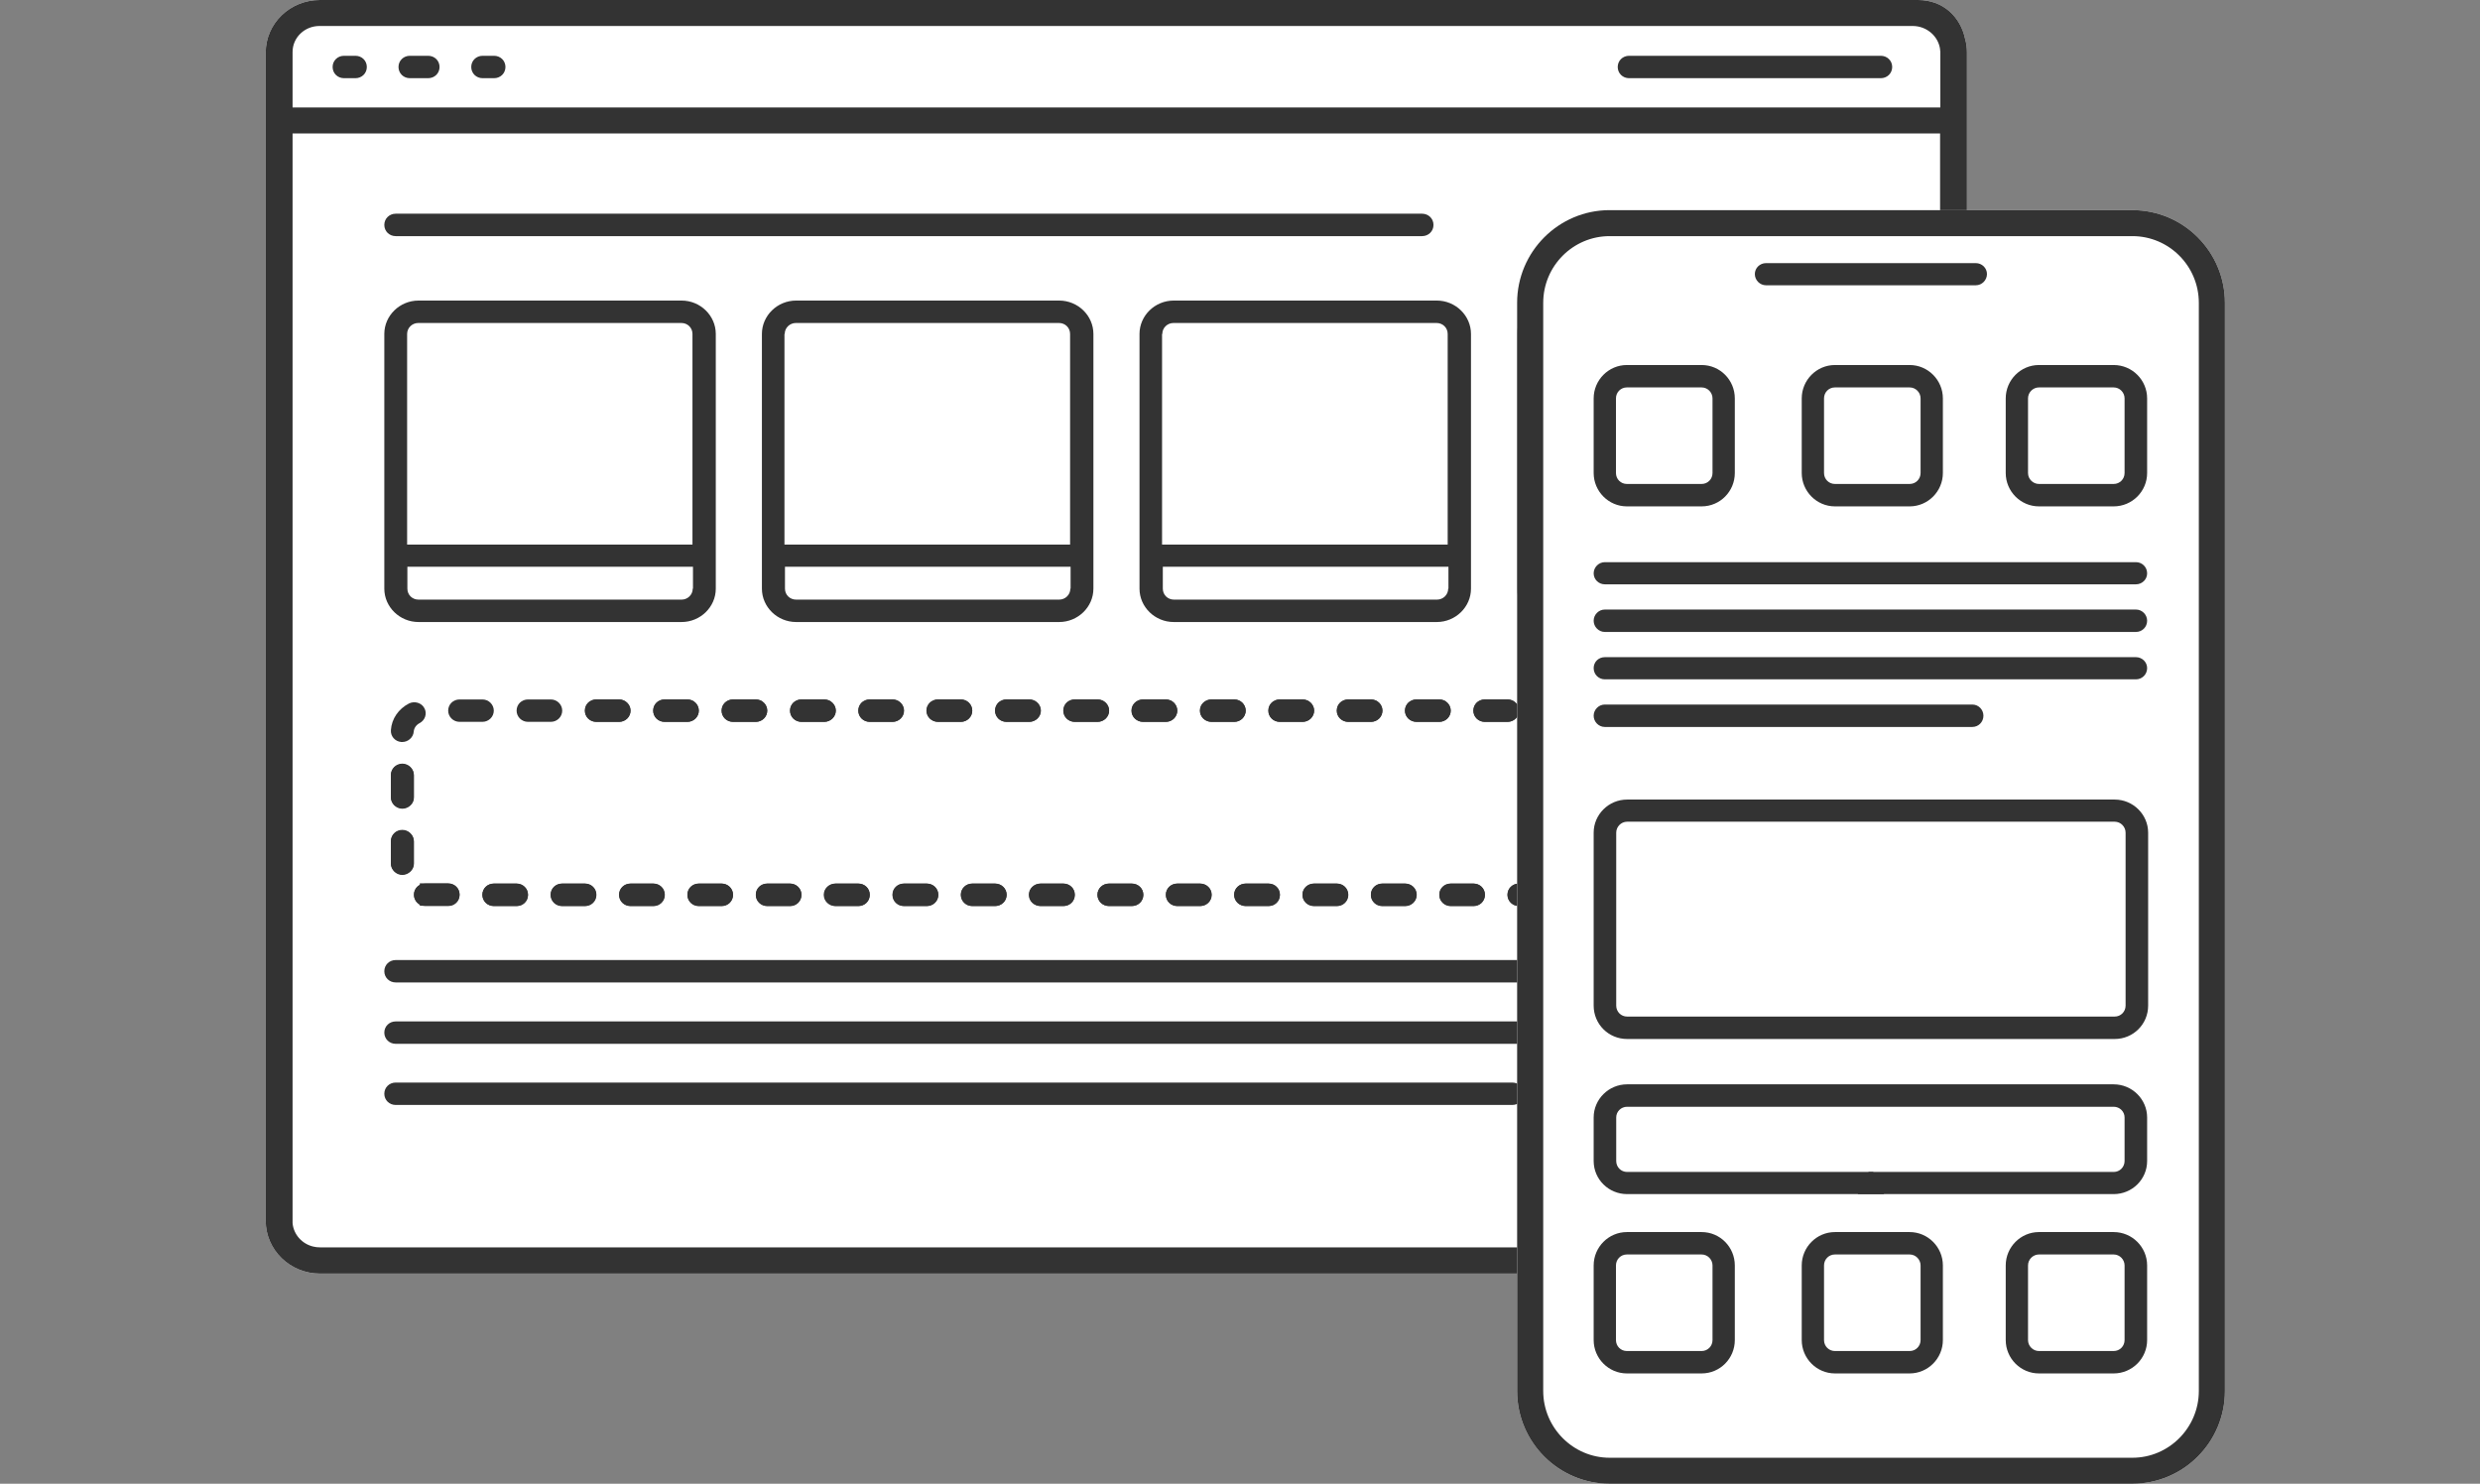
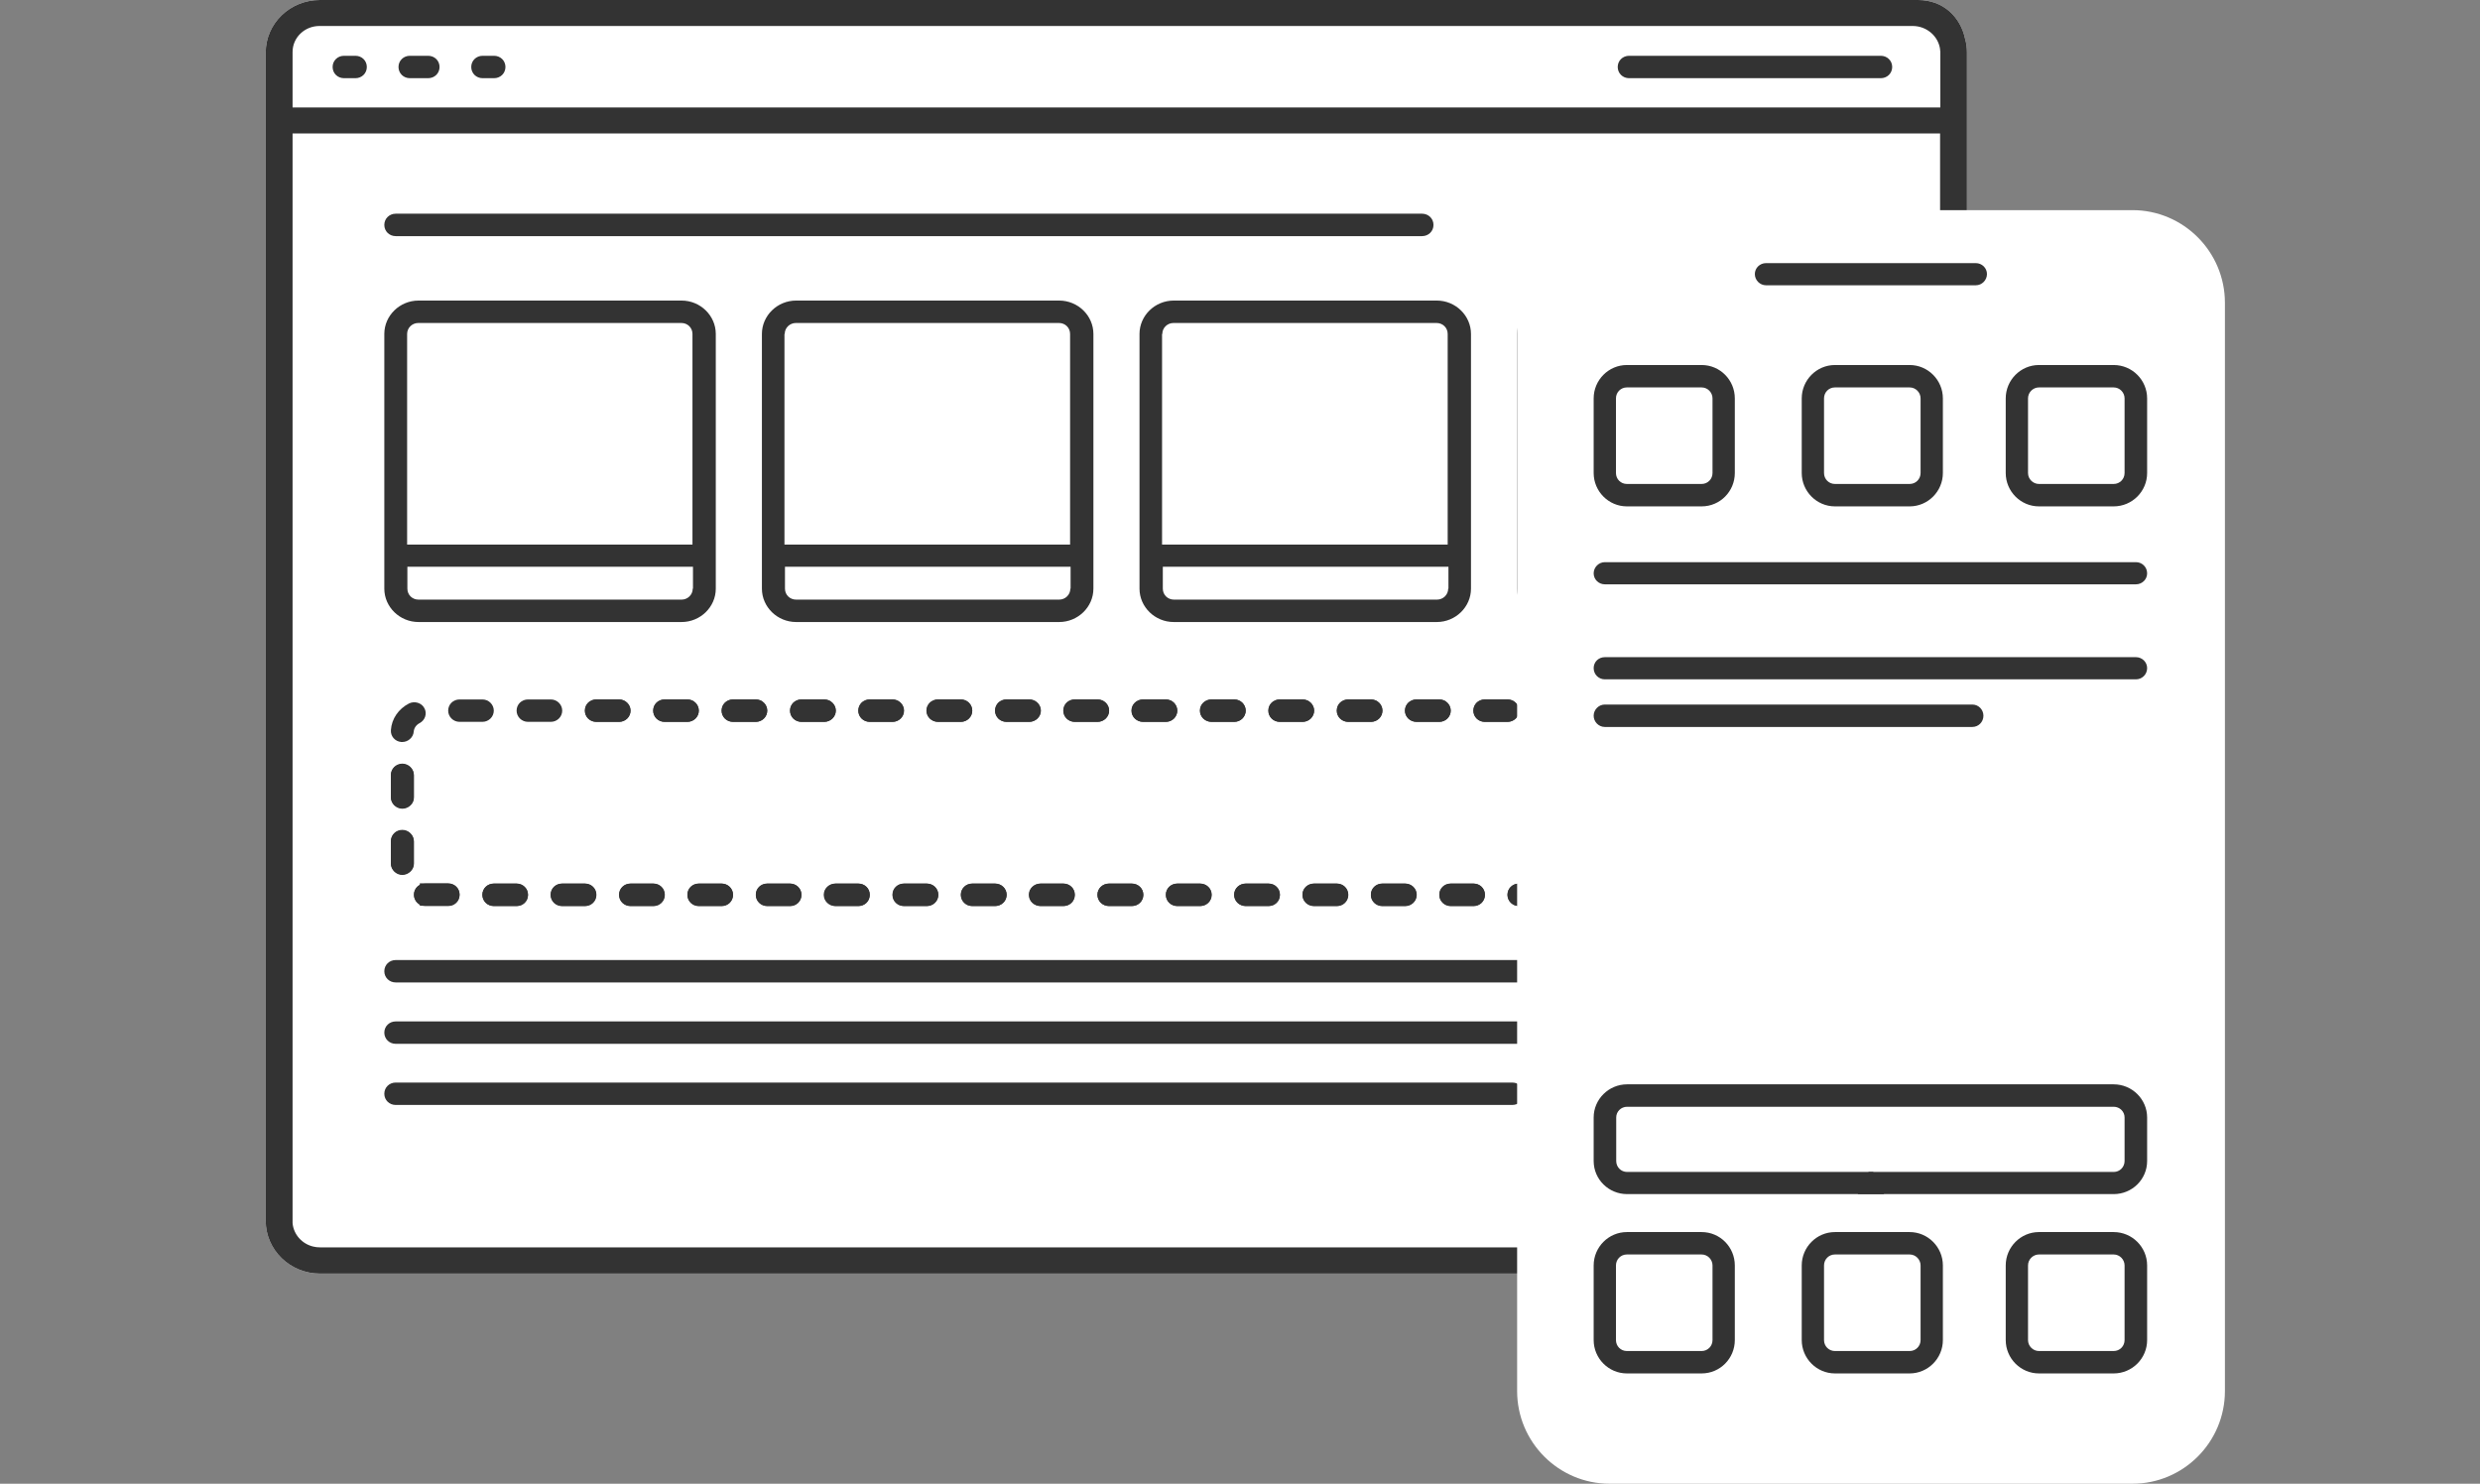
<svg xmlns="http://www.w3.org/2000/svg" width="117" height="70" viewBox="0 0 117 70" fill="none">
  <rect x="0" y="0" width="117" height="70" fill="#808080" stroke="none" />
  <path d="M92.795 2.476V57.598C92.795 58.968 91.659 60.074 90.237 60.086H15.094C13.683 60.086 12.536 58.968 12.536 57.598V2.476C12.536 1.106 13.683 0 15.094 0H90.488C91.671 0 92.496 0.793 92.712 1.851C92.771 2.055 92.795 2.259 92.795 2.476Z" fill="white" />
  <path d="M29.214 32.999H28.138C27.839 32.999 27.6 33.227 27.6 33.528C27.6 33.828 27.839 34.056 28.138 34.056H29.214C29.513 34.056 29.752 33.816 29.752 33.528C29.752 33.239 29.501 32.999 29.214 32.999ZM32.43 32.999H31.354C31.055 32.999 30.816 33.227 30.816 33.528C30.816 33.828 31.055 34.056 31.354 34.056H32.43C32.729 34.056 32.968 33.816 32.968 33.528C32.968 33.239 32.729 32.999 32.43 32.999ZM35.658 32.999H34.582C34.283 32.999 34.044 33.227 34.044 33.528C34.044 33.828 34.283 34.056 34.582 34.056H35.658C35.957 34.056 36.196 33.816 36.196 33.528C36.196 33.239 35.957 32.999 35.658 32.999ZM38.886 32.999H37.81C37.511 32.999 37.272 33.227 37.272 33.528C37.272 33.828 37.511 34.056 37.81 34.056H38.886C39.185 34.056 39.436 33.816 39.436 33.528C39.436 33.239 39.185 32.999 38.886 32.999ZM42.114 32.999H41.038C40.74 32.999 40.5 33.227 40.5 33.528C40.5 33.828 40.74 34.056 41.038 34.056H42.114C42.413 34.056 42.653 33.816 42.653 33.528C42.653 33.239 42.413 32.999 42.114 32.999ZM45.331 32.999H44.255C43.956 32.999 43.705 33.227 43.705 33.528C43.705 33.828 43.956 34.056 44.255 34.056H45.331C45.63 34.056 45.869 33.816 45.869 33.528C45.869 33.239 45.63 32.999 45.331 32.999ZM48.559 32.999H47.483C47.184 32.999 46.945 33.227 46.945 33.528C46.945 33.828 47.184 34.056 47.483 34.056H48.559C48.858 34.056 49.109 33.816 49.109 33.528C49.109 33.239 48.858 32.999 48.559 32.999ZM51.787 32.999H50.711C50.412 32.999 50.173 33.227 50.173 33.528C50.173 33.828 50.412 34.056 50.711 34.056H51.787C52.086 34.056 52.325 33.816 52.325 33.528C52.325 33.239 52.086 32.999 51.787 32.999ZM55.003 32.999H53.927C53.628 32.999 53.377 33.227 53.377 33.528C53.377 33.828 53.628 34.056 53.927 34.056H55.003C55.302 34.056 55.541 33.816 55.541 33.528C55.541 33.239 55.302 32.999 55.003 32.999ZM58.231 32.999H57.155C56.856 32.999 56.617 33.227 56.617 33.528C56.617 33.828 56.856 34.056 57.155 34.056H58.231C58.53 34.056 58.769 33.816 58.769 33.528C58.769 33.239 58.53 32.999 58.231 32.999ZM61.459 32.999H60.383C60.084 32.999 59.845 33.227 59.845 33.528C59.845 33.828 60.084 34.056 60.383 34.056H61.459C61.758 34.056 61.997 33.816 61.997 33.528C61.997 33.239 61.758 32.999 61.459 32.999ZM64.687 32.999H63.611C63.312 32.999 63.073 33.227 63.073 33.528C63.073 33.828 63.324 34.056 63.611 34.056H64.687C64.986 34.056 65.225 33.816 65.225 33.528C65.225 33.239 64.986 32.999 64.687 32.999ZM67.903 32.999H66.827C66.528 32.999 66.289 33.227 66.289 33.528C66.289 33.828 66.528 34.056 66.827 34.056H67.903C68.202 34.056 68.441 33.816 68.441 33.528C68.441 33.239 68.202 32.999 67.903 32.999ZM71.131 32.999H70.055C69.756 32.999 69.517 33.227 69.517 33.528C69.517 33.828 69.756 34.056 70.055 34.056H71.131C71.43 34.056 71.669 33.816 71.669 33.528C71.669 33.239 71.43 32.999 71.131 32.999ZM74.359 32.999H73.283C72.984 32.999 72.745 33.227 72.745 33.528C72.745 33.828 72.984 34.056 73.283 34.056H74.359C74.658 34.056 74.897 33.816 74.897 33.528C74.897 33.239 74.658 32.999 74.359 32.999ZM77.576 32.999H76.499C76.201 32.999 75.962 33.227 75.962 33.528C75.962 33.828 76.201 34.056 76.499 34.056H77.576C77.874 34.056 78.114 33.816 78.114 33.528C78.114 33.239 77.874 32.999 77.576 32.999ZM80.804 32.999H79.728C79.429 32.999 79.19 33.227 79.19 33.528C79.19 33.828 79.429 34.056 79.728 34.056H80.804C81.103 34.056 81.342 33.816 81.342 33.528C81.342 33.239 81.103 32.999 80.804 32.999ZM84.032 32.999H82.956C82.657 32.999 82.418 33.227 82.418 33.528C82.418 33.828 82.657 34.056 82.956 34.056H84.032C84.331 34.056 84.57 33.816 84.57 33.528C84.57 33.239 84.331 32.999 84.032 32.999ZM86.411 33.179C86.148 33.047 85.813 33.143 85.682 33.396C85.538 33.648 85.634 33.972 85.909 34.105C86.064 34.189 86.172 34.333 86.184 34.513C86.208 34.79 86.447 34.994 86.722 34.994H86.77C87.069 34.97 87.284 34.718 87.26 34.429C87.212 33.9 86.901 33.432 86.411 33.179ZM86.734 36.027C86.435 36.027 86.196 36.268 86.196 36.556V37.602C86.196 37.89 86.435 38.13 86.734 38.13C87.033 38.13 87.272 37.902 87.272 37.602V36.556C87.272 36.268 87.033 36.027 86.734 36.027ZM18.98 36.051C18.681 36.051 18.442 36.28 18.442 36.58V37.626C18.442 37.914 18.693 38.154 18.98 38.154C19.267 38.154 19.53 37.926 19.53 37.626V36.58C19.53 36.292 19.279 36.051 18.98 36.051ZM86.734 39.152C86.435 39.152 86.196 39.38 86.196 39.681V40.726C86.196 41.014 86.435 41.255 86.734 41.255C87.033 41.255 87.272 41.014 87.272 40.726V39.681C87.272 39.392 87.033 39.152 86.734 39.152ZM18.98 39.176C18.681 39.176 18.442 39.404 18.442 39.705V40.75C18.442 41.038 18.693 41.279 18.98 41.279C19.267 41.279 19.53 41.038 19.53 40.75V39.705C19.53 39.416 19.279 39.176 18.98 39.176ZM21.144 41.687H20.068C19.769 41.687 19.53 41.916 19.53 42.216C19.53 42.517 19.769 42.745 20.068 42.745H21.144C21.443 42.745 21.682 42.517 21.682 42.216C21.682 41.916 21.443 41.687 21.144 41.687ZM24.372 41.687H23.296C22.997 41.687 22.758 41.916 22.758 42.216C22.758 42.517 22.997 42.745 23.296 42.745H24.372C24.671 42.745 24.91 42.517 24.91 42.216C24.91 41.916 24.659 41.687 24.372 41.687ZM27.588 41.687H26.512C26.213 41.687 25.974 41.916 25.974 42.216C25.974 42.517 26.213 42.745 26.512 42.745H27.588C27.887 42.745 28.126 42.517 28.126 42.216C28.126 41.916 27.887 41.687 27.588 41.687ZM30.816 41.687H29.74C29.441 41.687 29.202 41.916 29.202 42.216C29.202 42.517 29.441 42.745 29.74 42.745H30.816C31.115 42.745 31.354 42.517 31.354 42.216C31.354 41.916 31.115 41.687 30.816 41.687ZM34.044 41.687H32.968C32.669 41.687 32.43 41.916 32.43 42.216C32.43 42.517 32.669 42.745 32.968 42.745H34.044C34.343 42.745 34.582 42.517 34.582 42.216C34.582 41.916 34.331 41.687 34.044 41.687ZM37.272 41.687H36.196C35.897 41.687 35.658 41.916 35.658 42.216C35.658 42.517 35.897 42.745 36.196 42.745H37.272C37.571 42.745 37.81 42.517 37.81 42.216C37.81 41.916 37.571 41.687 37.272 41.687ZM40.489 41.687H39.413C39.114 41.687 38.862 41.916 38.862 42.216C38.862 42.517 39.114 42.745 39.413 42.745H40.489C40.787 42.745 41.026 42.517 41.026 42.216C41.026 41.916 40.787 41.687 40.489 41.687ZM43.717 41.687H42.641C42.342 41.687 42.102 41.916 42.102 42.216C42.102 42.517 42.342 42.745 42.641 42.745H43.717C44.016 42.745 44.267 42.517 44.267 42.216C44.267 41.916 44.016 41.687 43.717 41.687ZM46.945 41.687H45.869C45.57 41.687 45.331 41.916 45.331 42.216C45.331 42.517 45.57 42.745 45.869 42.745H46.945C47.243 42.745 47.483 42.517 47.483 42.216C47.483 41.916 47.243 41.687 46.945 41.687ZM50.161 41.687H49.085C48.786 41.687 48.535 41.916 48.535 42.216C48.535 42.517 48.786 42.745 49.085 42.745H50.161C50.46 42.745 50.699 42.517 50.699 42.216C50.699 41.916 50.46 41.687 50.161 41.687ZM53.389 41.687H52.313C52.014 41.687 51.775 41.916 51.775 42.216C51.775 42.517 52.014 42.745 52.313 42.745H53.389C53.688 42.745 53.939 42.517 53.939 42.216C53.939 41.916 53.688 41.687 53.389 41.687ZM56.617 41.687H55.541C55.242 41.687 55.003 41.916 55.003 42.216C55.003 42.517 55.242 42.745 55.541 42.745H56.617C56.916 42.745 57.155 42.517 57.155 42.216C57.155 41.916 56.916 41.687 56.617 41.687ZM59.845 41.687H58.769C58.47 41.687 58.219 41.916 58.219 42.216C58.219 42.517 58.47 42.745 58.769 42.745H59.845C60.144 42.745 60.383 42.517 60.383 42.216C60.383 41.916 60.144 41.687 59.845 41.687ZM63.061 41.687H61.985C61.686 41.687 61.447 41.916 61.447 42.216C61.447 42.517 61.686 42.745 61.985 42.745H63.061C63.36 42.745 63.599 42.517 63.599 42.216C63.599 41.916 63.36 41.687 63.061 41.687ZM66.289 41.687H65.213C64.914 41.687 64.675 41.916 64.675 42.216C64.675 42.517 64.914 42.745 65.213 42.745H66.289C66.588 42.745 66.827 42.517 66.827 42.216C66.827 41.916 66.588 41.687 66.289 41.687ZM69.517 41.687H68.441C68.142 41.687 67.903 41.916 67.903 42.216C67.903 42.517 68.154 42.745 68.441 42.745H69.517C69.816 42.745 70.055 42.517 70.055 42.216C70.055 41.916 69.816 41.687 69.517 41.687ZM72.733 41.687H71.657C71.359 41.687 71.119 41.916 71.119 42.216C71.119 42.517 71.359 42.745 71.657 42.745H72.733C73.032 42.745 73.271 42.517 73.271 42.216C73.271 41.916 73.032 41.687 72.733 41.687ZM75.962 41.687H74.885C74.587 41.687 74.347 41.916 74.347 42.216C74.347 42.517 74.587 42.745 74.885 42.745H75.962C76.26 42.745 76.499 42.517 76.499 42.216C76.499 41.916 76.26 41.687 75.962 41.687ZM79.19 41.687H78.114C77.815 41.687 77.576 41.916 77.576 42.216C77.576 42.517 77.815 42.745 78.114 42.745H79.19C79.489 42.745 79.728 42.517 79.728 42.216C79.728 41.916 79.489 41.687 79.19 41.687ZM82.406 41.687H81.33C81.031 41.687 80.792 41.916 80.792 42.216C80.792 42.517 81.031 42.745 81.33 42.745H82.406C82.705 42.745 82.944 42.517 82.944 42.216C82.944 41.916 82.705 41.687 82.406 41.687ZM85.897 41.76V41.687H84.558C84.259 41.687 84.02 41.916 84.02 42.216C84.02 42.517 84.259 42.745 84.558 42.745H85.897V42.685C86.064 42.601 86.172 42.42 86.172 42.228C86.172 42.036 86.052 41.856 85.897 41.772V41.76Z" fill="#333333" />
  <path d="M75.949 33.528C75.949 33.816 76.201 34.056 76.487 34.056H77.564C77.862 34.056 78.102 33.816 78.102 33.528C78.102 33.239 77.862 32.999 77.564 32.999H76.487C76.189 32.999 75.949 33.227 75.949 33.528ZM72.733 33.528C72.733 33.816 72.972 34.056 73.271 34.056H74.347C74.646 34.056 74.885 33.816 74.885 33.528C74.885 33.239 74.646 32.999 74.347 32.999H73.271C72.972 32.999 72.733 33.227 72.733 33.528ZM69.505 33.528C69.505 33.816 69.744 34.056 70.043 34.056H71.119C71.418 34.056 71.657 33.816 71.657 33.528C71.657 33.239 71.418 32.999 71.119 32.999H70.043C69.744 32.999 69.505 33.227 69.505 33.528ZM66.277 33.528C66.277 33.816 66.528 34.056 66.827 34.056H67.903C68.202 34.056 68.441 33.816 68.441 33.528C68.441 33.239 68.202 32.999 67.903 32.999H66.827C66.528 32.999 66.277 33.227 66.277 33.528ZM63.061 33.528C63.061 33.816 63.3 34.056 63.599 34.056H64.675C64.974 34.056 65.213 33.816 65.213 33.528C65.213 33.239 64.974 32.999 64.675 32.999H63.599C63.3 32.999 63.061 33.227 63.061 33.528ZM59.833 33.528C59.833 33.816 60.072 34.056 60.371 34.056H61.447C61.746 34.056 61.997 33.816 61.997 33.528C61.997 33.239 61.746 32.999 61.447 32.999H60.371C60.072 32.999 59.833 33.227 59.833 33.528ZM56.605 33.528C56.605 33.816 56.856 34.056 57.155 34.056H58.231C58.53 34.056 58.769 33.816 58.769 33.528C58.769 33.239 58.53 32.999 58.231 32.999H57.155C56.856 32.999 56.605 33.227 56.605 33.528ZM53.389 33.528C53.389 33.816 53.628 34.056 53.927 34.056H55.003C55.302 34.056 55.541 33.816 55.541 33.528C55.541 33.239 55.302 32.999 55.003 32.999H53.927C53.628 32.999 53.389 33.227 53.389 33.528ZM50.161 33.528C50.161 33.816 50.4 34.056 50.699 34.056H51.775C52.074 34.056 52.325 33.816 52.325 33.528C52.325 33.239 52.074 32.999 51.775 32.999H50.699C50.4 32.999 50.161 33.227 50.161 33.528ZM46.944 33.528C46.944 33.816 47.184 34.056 47.483 34.056H48.559C48.858 34.056 49.097 33.816 49.097 33.528C49.097 33.239 48.858 32.999 48.559 32.999H47.483C47.184 32.999 46.944 33.227 46.944 33.528ZM43.716 33.528C43.716 33.816 43.956 34.056 44.254 34.056H45.331C45.629 34.056 45.868 33.816 45.868 33.528C45.868 33.239 45.629 32.999 45.331 32.999H44.254C43.956 32.999 43.716 33.227 43.716 33.528ZM40.488 33.528C40.488 33.816 40.727 34.056 41.026 34.056H42.102C42.401 34.056 42.64 33.816 42.64 33.528C42.64 33.239 42.389 32.999 42.102 32.999H41.026C40.727 32.999 40.488 33.227 40.488 33.528ZM37.272 33.528C37.272 33.816 37.511 34.056 37.81 34.056H38.886C39.185 34.056 39.424 33.816 39.424 33.528C39.424 33.239 39.185 32.999 38.886 32.999H37.81C37.511 32.999 37.272 33.227 37.272 33.528ZM34.044 33.528C34.044 33.816 34.283 34.056 34.582 34.056H35.658C35.957 34.056 36.196 33.816 36.196 33.528C36.196 33.239 35.957 32.999 35.658 32.999H34.582C34.283 32.999 34.044 33.227 34.044 33.528ZM30.816 33.528C30.816 33.816 31.055 34.056 31.354 34.056H32.43C32.729 34.056 32.968 33.816 32.968 33.528C32.968 33.239 32.729 32.999 32.43 32.999H31.354C31.055 32.999 30.816 33.227 30.816 33.528ZM27.588 33.528C27.588 33.816 27.827 34.056 28.126 34.056H29.202C29.501 34.056 29.74 33.816 29.74 33.528C29.74 33.239 29.501 32.999 29.202 32.999H28.126C27.827 32.999 27.588 33.227 27.588 33.528ZM24.372 33.528C24.372 33.816 24.611 34.056 24.91 34.056H25.986C26.285 34.056 26.524 33.816 26.524 33.528C26.524 33.239 26.285 32.999 25.986 32.999H24.91C24.611 32.999 24.372 33.227 24.372 33.528ZM21.144 33.528C21.144 33.816 21.383 34.056 21.682 34.056H22.758C23.057 34.056 23.296 33.816 23.296 33.528C23.296 33.239 23.057 32.999 22.758 32.999H21.682C21.383 32.999 21.144 33.227 21.144 33.528ZM18.442 34.441C18.418 34.73 18.633 34.982 18.932 35.006H18.98C19.255 35.006 19.494 34.79 19.518 34.525C19.53 34.345 19.637 34.201 19.793 34.117C20.056 33.984 20.163 33.66 20.02 33.408C19.888 33.155 19.554 33.059 19.291 33.191C18.8 33.444 18.478 33.912 18.442 34.441ZM18.442 36.556V37.602C18.442 37.89 18.681 38.13 18.98 38.13C19.279 38.13 19.518 37.902 19.518 37.602V36.556C19.518 36.268 19.279 36.027 18.98 36.027C18.681 36.027 18.442 36.268 18.442 36.556ZM86.184 36.568V37.614C86.184 37.902 86.435 38.142 86.734 38.142C87.032 38.142 87.272 37.914 87.272 37.614V36.568C87.272 36.28 87.02 36.039 86.734 36.039C86.447 36.039 86.184 36.268 86.184 36.568ZM18.442 39.681V40.726C18.442 41.014 18.681 41.255 18.98 41.255C19.279 41.255 19.518 41.014 19.518 40.726V39.681C19.518 39.392 19.279 39.152 18.98 39.152C18.681 39.152 18.442 39.38 18.442 39.681ZM86.184 39.693V40.738C86.184 41.026 86.435 41.267 86.734 41.267C87.032 41.267 87.272 41.026 87.272 40.738V39.693C87.272 39.404 87.02 39.164 86.734 39.164C86.447 39.164 86.184 39.392 86.184 39.693ZM84.02 42.216C84.02 42.505 84.259 42.745 84.558 42.745H85.634C85.933 42.745 86.172 42.517 86.172 42.216C86.172 41.916 85.933 41.687 85.634 41.687H84.558C84.259 41.687 84.02 41.916 84.02 42.216ZM80.791 42.216C80.791 42.505 81.043 42.745 81.33 42.745H82.406C82.704 42.745 82.944 42.517 82.944 42.216C82.944 41.916 82.704 41.687 82.406 41.687H81.33C81.031 41.687 80.791 41.916 80.791 42.216ZM77.575 42.216C77.575 42.505 77.814 42.745 78.113 42.745H79.189C79.488 42.745 79.728 42.517 79.728 42.216C79.728 41.916 79.488 41.687 79.189 41.687H78.113C77.814 41.687 77.575 41.916 77.575 42.216ZM74.347 42.216C74.347 42.505 74.587 42.745 74.885 42.745H75.961C76.26 42.745 76.499 42.517 76.499 42.216C76.499 41.916 76.26 41.687 75.961 41.687H74.885C74.587 41.687 74.347 41.916 74.347 42.216ZM71.119 42.216C71.119 42.505 71.37 42.745 71.657 42.745H72.733C73.032 42.745 73.271 42.517 73.271 42.216C73.271 41.916 73.032 41.687 72.733 41.687H71.657C71.358 41.687 71.119 41.916 71.119 42.216ZM67.903 42.216C67.903 42.505 68.142 42.745 68.441 42.745H69.517C69.816 42.745 70.055 42.517 70.055 42.216C70.055 41.916 69.816 41.687 69.517 41.687H68.441C68.142 41.687 67.903 41.916 67.903 42.216ZM64.675 42.216C64.675 42.505 64.914 42.745 65.213 42.745H66.289C66.588 42.745 66.839 42.517 66.839 42.216C66.839 41.916 66.588 41.687 66.289 41.687H65.213C64.914 41.687 64.675 41.916 64.675 42.216ZM61.447 42.216C61.447 42.505 61.698 42.745 61.997 42.745H63.073C63.372 42.745 63.611 42.517 63.611 42.216C63.611 41.916 63.372 41.687 63.073 41.687H61.997C61.698 41.687 61.447 41.916 61.447 42.216ZM58.231 42.216C58.231 42.505 58.47 42.745 58.769 42.745H59.845C60.144 42.745 60.383 42.517 60.383 42.216C60.383 41.916 60.144 41.687 59.845 41.687H58.769C58.47 41.687 58.231 41.916 58.231 42.216ZM55.003 42.216C55.003 42.505 55.242 42.745 55.541 42.745H56.617C56.916 42.745 57.167 42.517 57.167 42.216C57.167 41.916 56.916 41.687 56.617 41.687H55.541C55.242 41.687 55.003 41.916 55.003 42.216ZM51.775 42.216C51.775 42.505 52.026 42.745 52.325 42.745H53.401C53.7 42.745 53.939 42.517 53.939 42.216C53.939 41.916 53.7 41.687 53.401 41.687H52.325C52.026 41.687 51.775 41.916 51.775 42.216ZM48.559 42.216C48.559 42.505 48.798 42.745 49.097 42.745H50.173C50.471 42.745 50.711 42.517 50.711 42.216C50.711 41.916 50.471 41.687 50.173 41.687H49.097C48.798 41.687 48.559 41.916 48.559 42.216ZM45.331 42.216C45.331 42.505 45.57 42.745 45.868 42.745H46.944C47.243 42.745 47.495 42.517 47.495 42.216C47.495 41.916 47.243 41.687 46.944 41.687H45.868C45.57 41.687 45.331 41.916 45.331 42.216ZM42.114 42.216C42.114 42.505 42.353 42.745 42.652 42.745H43.728C44.027 42.745 44.266 42.517 44.266 42.216C44.266 41.916 44.027 41.687 43.728 41.687H42.652C42.353 41.687 42.114 41.916 42.114 42.216ZM38.886 42.216C38.886 42.505 39.125 42.745 39.424 42.745H40.5C40.799 42.745 41.038 42.517 41.038 42.216C41.038 41.916 40.799 41.687 40.5 41.687H39.424C39.125 41.687 38.886 41.916 38.886 42.216ZM35.658 42.216C35.658 42.505 35.897 42.745 36.196 42.745H37.272C37.571 42.745 37.81 42.517 37.81 42.216C37.81 41.916 37.559 41.687 37.272 41.687H36.196C35.897 41.687 35.658 41.916 35.658 42.216ZM32.43 42.216C32.43 42.505 32.669 42.745 32.968 42.745H34.044C34.343 42.745 34.582 42.517 34.582 42.216C34.582 41.916 34.343 41.687 34.044 41.687H32.968C32.669 41.687 32.43 41.916 32.43 42.216ZM29.214 42.216C29.214 42.505 29.453 42.745 29.752 42.745H30.828C31.127 42.745 31.366 42.517 31.366 42.216C31.366 41.916 31.127 41.687 30.828 41.687H29.752C29.453 41.687 29.214 41.916 29.214 42.216ZM25.986 42.216C25.986 42.505 26.225 42.745 26.524 42.745H27.6C27.899 42.745 28.138 42.517 28.138 42.216C28.138 41.916 27.899 41.687 27.6 41.687H26.524C26.225 41.687 25.986 41.916 25.986 42.216ZM22.758 42.216C22.758 42.505 22.997 42.745 23.296 42.745H24.372C24.671 42.745 24.91 42.517 24.91 42.216C24.91 41.916 24.671 41.687 24.372 41.687H23.296C22.997 41.687 22.758 41.916 22.758 42.216ZM19.53 42.216C19.53 42.408 19.649 42.589 19.805 42.673V42.733H21.144C21.443 42.733 21.682 42.505 21.682 42.204C21.682 41.904 21.443 41.675 21.144 41.675H19.805V41.748C19.637 41.832 19.53 42.012 19.53 42.204V42.216Z" fill="#333333" />
  <path d="M18.669 11.14C18.37 11.14 18.131 10.912 18.131 10.611C18.131 10.311 18.37 10.082 18.669 10.082H67.09C67.389 10.082 67.628 10.311 67.628 10.611C67.628 10.912 67.389 11.14 67.09 11.14H18.669Z" fill="#333333" />
  <path d="M18.669 46.35C18.37 46.35 18.131 46.122 18.131 45.822C18.131 45.521 18.37 45.293 18.669 45.293H86.686C86.985 45.293 87.224 45.521 87.224 45.822C87.224 46.122 86.985 46.35 86.686 46.35H18.669Z" fill="#333333" />
  <path d="M86.686 49.246H18.669C18.37 49.246 18.131 49.018 18.131 48.718C18.131 48.417 18.37 48.189 18.669 48.189H86.686C86.985 48.189 87.224 48.417 87.224 48.718C87.224 49.018 86.985 49.246 86.686 49.246Z" fill="#333333" />
  <path d="M71.334 52.13H18.669C18.37 52.13 18.131 51.902 18.131 51.602C18.131 51.301 18.37 51.073 18.669 51.073H71.346C71.645 51.073 71.884 51.301 71.884 51.602C71.884 51.902 71.645 52.13 71.346 52.13H71.334Z" fill="#333333" />
  <path d="M86.686 56.252H86.148C85.849 56.252 85.61 56.024 85.61 55.724C85.61 55.423 85.849 55.195 86.148 55.195H86.686C86.985 55.195 87.224 55.423 87.224 55.724C87.224 56.024 86.985 56.252 86.686 56.252Z" fill="#333333" />
  <path d="M16.768 3.689H16.23C15.931 3.689 15.692 3.461 15.692 3.16C15.692 2.86 15.931 2.632 16.23 2.632H16.768C17.067 2.632 17.306 2.86 17.306 3.16C17.306 3.461 17.067 3.689 16.768 3.689Z" fill="#333333" />
  <path d="M20.199 3.689H19.338C19.039 3.689 18.8 3.461 18.8 3.16C18.8 2.86 19.039 2.632 19.338 2.632H20.199C20.498 2.632 20.737 2.86 20.737 3.16C20.737 3.461 20.498 3.689 20.199 3.689Z" fill="#333333" />
  <path d="M23.308 3.689H22.77C22.471 3.689 22.232 3.461 22.232 3.16C22.232 2.86 22.471 2.632 22.77 2.632H23.308C23.607 2.632 23.846 2.86 23.846 3.16C23.846 3.461 23.607 3.689 23.308 3.689Z" fill="#333333" />
  <path d="M88.731 3.689H76.858C76.559 3.689 76.32 3.461 76.32 3.16C76.32 2.86 76.559 2.632 76.858 2.632H88.731C89.029 2.632 89.269 2.86 89.269 3.16C89.269 3.461 89.029 3.689 88.731 3.689Z" fill="#333333" />
  <path d="M92.712 1.851C92.496 0.793 91.671 0 90.488 0H15.094C13.683 0 12.536 1.106 12.536 2.476V57.598C12.536 58.968 13.683 60.086 15.094 60.086H90.237C91.659 60.074 92.795 58.968 92.795 57.598V2.476C92.795 2.259 92.771 2.055 92.712 1.851ZM91.528 57.598C91.528 58.283 90.954 58.848 90.237 58.848H15.094C14.987 58.848 14.879 58.836 14.783 58.812C14.257 58.692 13.851 58.247 13.803 57.706V6.297H91.528V57.598ZM91.54 5.071H13.803V2.451C13.803 1.767 14.377 1.226 15.07 1.226H90.237C90.894 1.226 91.444 1.706 91.528 2.319C91.528 2.355 91.528 2.379 91.54 2.427V5.071Z" fill="#333333" />
  <path d="M85.61 14.18H73.2C72.315 14.18 71.574 14.889 71.574 15.755V27.772C71.574 28.637 72.303 29.346 73.2 29.346H85.61C86.495 29.346 87.224 28.637 87.224 27.772V15.755C87.224 14.889 86.495 14.18 85.61 14.18ZM72.662 15.755C72.662 15.466 72.901 15.238 73.188 15.238H85.598C85.897 15.238 86.124 15.466 86.124 15.755V25.693H72.65V15.755H72.662ZM86.136 27.772C86.136 28.06 85.897 28.289 85.61 28.289H73.2C72.901 28.289 72.674 28.06 72.674 27.772V26.738H86.148V27.772H86.136Z" fill="#333333" />
  <path d="M67.784 14.18H55.373C54.489 14.18 53.759 14.889 53.759 15.755V27.772C53.759 28.637 54.489 29.346 55.373 29.346H67.784C68.668 29.346 69.397 28.637 69.397 27.772V15.755C69.397 14.889 68.668 14.18 67.784 14.18ZM54.835 15.755C54.835 15.466 55.074 15.238 55.361 15.238H67.772C68.07 15.238 68.298 15.466 68.298 15.755V25.693H54.823V15.755H54.835ZM68.322 27.772C68.322 28.06 68.082 28.289 67.796 28.289H55.385C55.086 28.289 54.859 28.06 54.859 27.772V26.738H68.334V27.772H68.322Z" fill="#333333" />
  <path d="M49.969 14.18H37.559C36.675 14.18 35.945 14.889 35.945 15.755V27.772C35.945 28.637 36.675 29.346 37.559 29.346H49.969C50.854 29.346 51.584 28.637 51.584 27.772V15.755C51.584 14.889 50.854 14.18 49.969 14.18ZM37.021 15.755C37.021 15.466 37.261 15.238 37.547 15.238H49.958C50.257 15.238 50.484 15.466 50.484 15.755V25.693H37.009V15.755H37.021ZM50.496 27.772C50.496 28.06 50.257 28.289 49.969 28.289H37.559C37.261 28.289 37.033 28.06 37.033 27.772V26.738H50.508V27.772H50.496Z" fill="#333333" />
  <path d="M32.155 14.18H19.745C18.86 14.18 18.131 14.889 18.131 15.755V27.772C18.131 28.637 18.86 29.346 19.745 29.346H32.155C33.04 29.346 33.769 28.637 33.769 27.772V15.755C33.769 14.889 33.04 14.18 32.155 14.18ZM19.207 15.755C19.207 15.466 19.446 15.238 19.733 15.238H32.143C32.442 15.238 32.669 15.466 32.669 15.755V25.693H19.207V15.755ZM32.681 27.772C32.681 28.06 32.442 28.289 32.155 28.289H19.745C19.446 28.289 19.219 28.06 19.219 27.772V26.738H32.693V27.772H32.681Z" fill="#333333" />
  <path d="M104.966 14.288V65.626C104.966 68.041 103.006 70 100.603 70H75.938C73.534 70 71.574 68.041 71.574 65.626V14.288C71.574 11.873 73.534 9.914 75.938 9.914H100.603C103.006 9.914 104.966 11.873 104.966 14.288Z" fill="white" />
-   <path d="M100.603 9.914H75.938C73.534 9.914 71.574 11.873 71.574 14.288V65.626C71.574 68.041 73.534 70 75.938 70H100.603C103.006 70 104.966 68.041 104.966 65.626V14.288C104.966 11.873 103.006 9.914 100.603 9.914ZM103.735 65.626C103.735 67.356 102.324 68.774 100.603 68.774H75.938C74.216 68.774 72.805 67.356 72.805 65.626V14.288C72.805 12.546 74.216 11.14 75.938 11.14H100.603C102.324 11.14 103.735 12.546 103.735 14.288V65.626Z" fill="#333333" />
  <path d="M93.74 12.93C93.74 13.219 93.501 13.459 93.214 13.459H83.315C83.028 13.459 82.789 13.219 82.789 12.93C82.789 12.642 83.028 12.414 83.315 12.414H93.214C93.501 12.414 93.74 12.642 93.74 12.93Z" fill="#333333" />
  <path d="M88.886 56.337H87.643C87.834 56 88.001 55.651 88.157 55.291H88.372C88.527 55.651 88.695 56 88.886 56.337Z" fill="#333333" />
  <path d="M80.278 58.127H76.751C75.89 58.127 75.185 58.836 75.185 59.701V63.222C75.185 64.088 75.89 64.796 76.751 64.796H80.278C81.15 64.796 81.844 64.088 81.844 63.222V59.701C81.844 58.836 81.15 58.127 80.278 58.127ZM80.792 63.222C80.792 63.511 80.565 63.739 80.278 63.739H76.751C76.464 63.739 76.237 63.511 76.237 63.222V59.701C76.237 59.413 76.464 59.184 76.751 59.184H80.278C80.565 59.184 80.792 59.425 80.792 59.701V63.222Z" fill="#333333" />
  <path d="M90.094 58.127H86.567C85.706 58.127 85.001 58.836 85.001 59.701V63.222C85.001 64.088 85.706 64.796 86.567 64.796H90.094C90.954 64.796 91.66 64.088 91.66 63.222V59.701C91.66 58.836 90.954 58.127 90.094 58.127ZM90.608 63.222C90.608 63.511 90.381 63.739 90.094 63.739H86.567C86.28 63.739 86.053 63.511 86.053 63.222V59.701C86.053 59.413 86.28 59.184 86.567 59.184H90.094C90.381 59.184 90.608 59.425 90.608 59.701V63.222Z" fill="#333333" />
  <path d="M99.718 58.127H96.191C95.33 58.127 94.625 58.836 94.625 59.701V63.222C94.625 64.088 95.33 64.796 96.191 64.796H99.718C100.591 64.796 101.296 64.088 101.296 63.222V59.701C101.296 58.836 100.591 58.127 99.718 58.127ZM100.232 63.222C100.232 63.511 100.005 63.739 99.718 63.739H96.191C95.916 63.739 95.677 63.511 95.677 63.222V59.701C95.677 59.413 95.916 59.184 96.191 59.184H99.718C100.005 59.184 100.232 59.425 100.232 59.701V63.222Z" fill="#333333" />
-   <path d="M99.766 37.722H76.763C75.89 37.722 75.185 38.431 75.185 39.284V47.444C75.185 48.321 75.89 49.018 76.763 49.018H99.766C100.639 49.018 101.344 48.321 101.344 47.444V39.284C101.344 38.431 100.639 37.722 99.766 37.722ZM100.28 47.444C100.28 47.732 100.053 47.96 99.766 47.96H76.763C76.476 47.96 76.249 47.732 76.249 47.444V39.284C76.249 39.008 76.476 38.767 76.763 38.767H99.766C100.053 38.767 100.28 39.008 100.28 39.284V47.444Z" fill="#333333" />
  <path d="M80.278 17.221H76.751C75.89 17.221 75.185 17.93 75.185 18.795V22.316C75.185 23.181 75.89 23.89 76.751 23.89H80.278C81.15 23.89 81.844 23.181 81.844 22.316V18.795C81.844 17.93 81.15 17.221 80.278 17.221ZM80.792 22.316C80.792 22.604 80.565 22.832 80.278 22.832H76.751C76.464 22.832 76.237 22.604 76.237 22.316V18.795C76.237 18.506 76.464 18.278 76.751 18.278H80.278C80.565 18.278 80.792 18.518 80.792 18.795V22.316Z" fill="#333333" />
  <path d="M90.094 17.221H86.567C85.706 17.221 85.001 17.93 85.001 18.795V22.316C85.001 23.181 85.706 23.89 86.567 23.89H90.094C90.954 23.89 91.66 23.181 91.66 22.316V18.795C91.66 17.93 90.954 17.221 90.094 17.221ZM90.608 22.316C90.608 22.604 90.381 22.832 90.094 22.832H86.567C86.28 22.832 86.053 22.604 86.053 22.316V18.795C86.053 18.506 86.28 18.278 86.567 18.278H90.094C90.381 18.278 90.608 18.518 90.608 18.795V22.316Z" fill="#333333" />
  <path d="M99.718 17.221H96.191C95.33 17.221 94.625 17.93 94.625 18.795V22.316C94.625 23.181 95.33 23.89 96.191 23.89H99.718C100.591 23.89 101.296 23.181 101.296 22.316V18.795C101.296 17.93 100.591 17.221 99.718 17.221ZM100.232 22.316C100.232 22.604 100.005 22.832 99.718 22.832H96.191C95.916 22.832 95.677 22.604 95.677 22.316V18.795C95.677 18.506 95.916 18.278 96.191 18.278H99.718C100.005 18.278 100.232 18.518 100.232 18.795V22.316Z" fill="#333333" />
  <path d="M101.296 27.05C101.296 27.339 101.057 27.567 100.77 27.567H75.711C75.424 27.567 75.185 27.339 75.185 27.05C75.185 26.762 75.424 26.522 75.711 26.522H100.77C101.057 26.522 101.296 26.75 101.296 27.05Z" fill="#333333" />
-   <path d="M101.296 29.286C101.296 29.586 101.057 29.814 100.77 29.814H75.711C75.424 29.814 75.185 29.574 75.185 29.286C75.185 28.997 75.424 28.757 75.711 28.757H100.77C101.057 28.757 101.296 28.997 101.296 29.286Z" fill="#333333" />
  <path d="M101.296 31.521C101.296 31.821 101.057 32.05 100.77 32.05H75.711C75.424 32.05 75.185 31.821 75.185 31.521C75.185 31.221 75.424 31.004 75.711 31.004H100.77C101.057 31.004 101.296 31.233 101.296 31.521Z" fill="#333333" />
  <path d="M93.573 33.768C93.573 34.056 93.346 34.297 93.047 34.297H75.711C75.424 34.297 75.185 34.056 75.185 33.768C75.185 33.48 75.424 33.239 75.711 33.239H93.047C93.346 33.239 93.573 33.48 93.573 33.768Z" fill="#333333" />
  <path d="M99.718 51.157H76.763C75.89 51.157 75.185 51.866 75.185 52.719V54.774C75.185 55.639 75.89 56.336 76.763 56.336H99.718C100.591 56.336 101.296 55.639 101.296 54.774V52.719C101.296 51.866 100.591 51.157 99.718 51.157ZM100.232 54.774C100.232 55.063 100.005 55.291 99.718 55.291H76.763C76.476 55.291 76.249 55.063 76.249 54.774V52.719C76.249 52.443 76.476 52.215 76.763 52.215H99.718C100.005 52.215 100.232 52.443 100.232 52.719V54.774Z" fill="#333333" />
</svg>